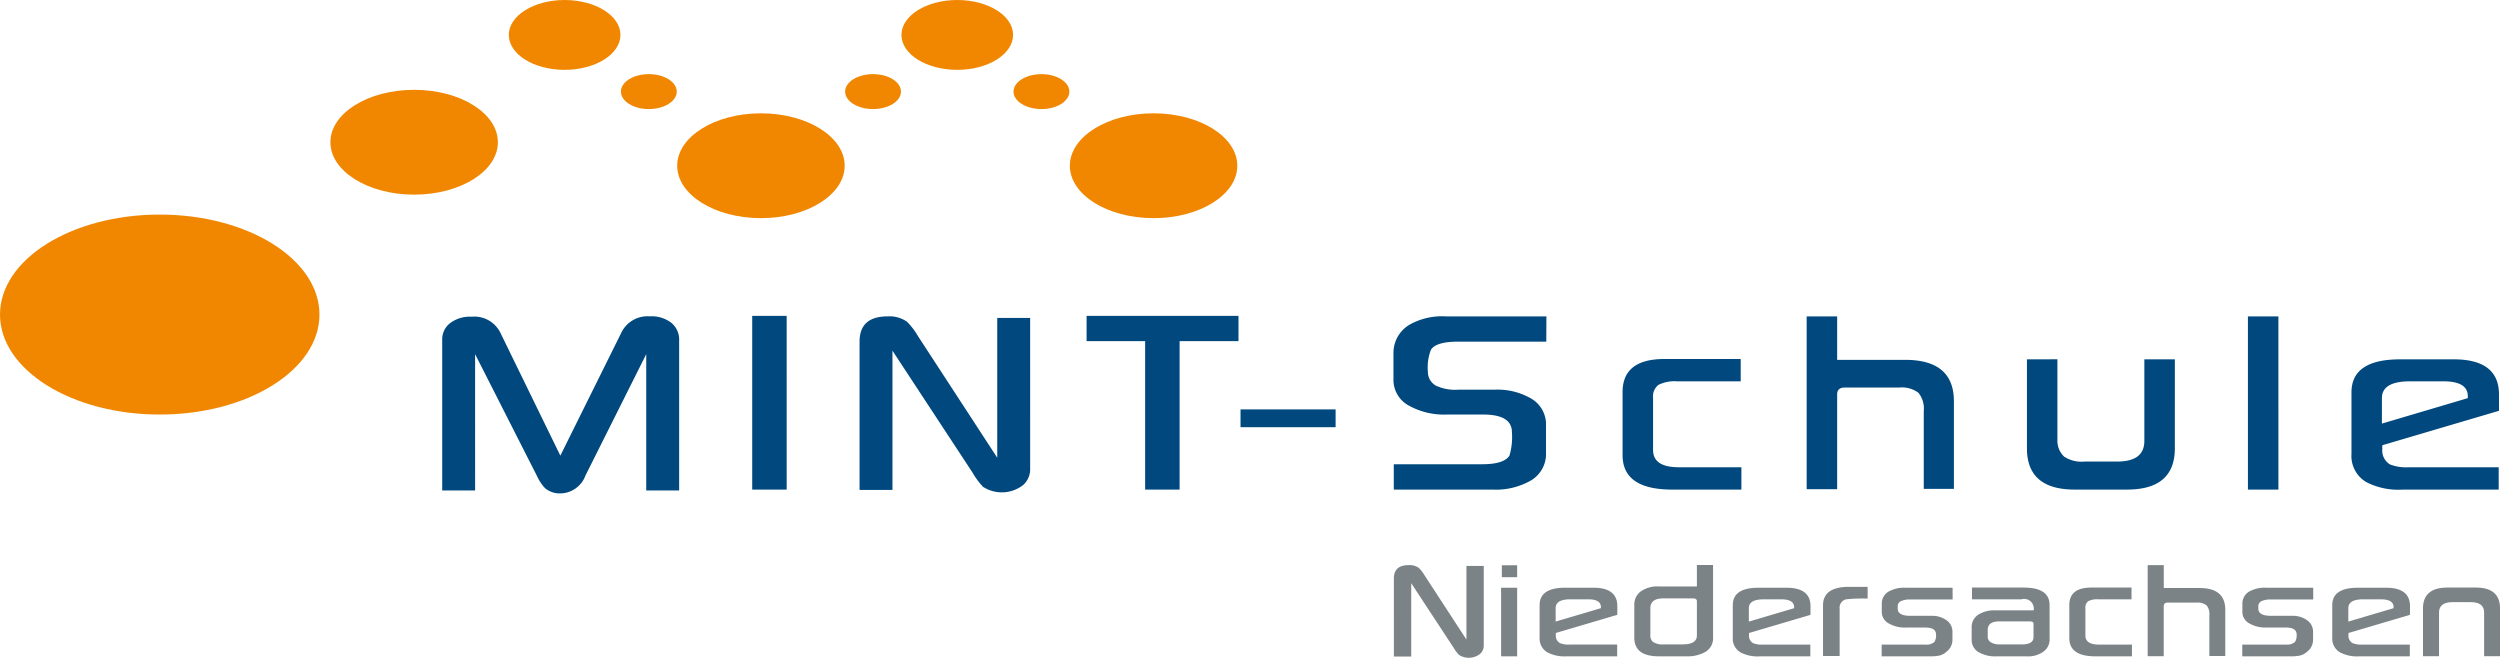
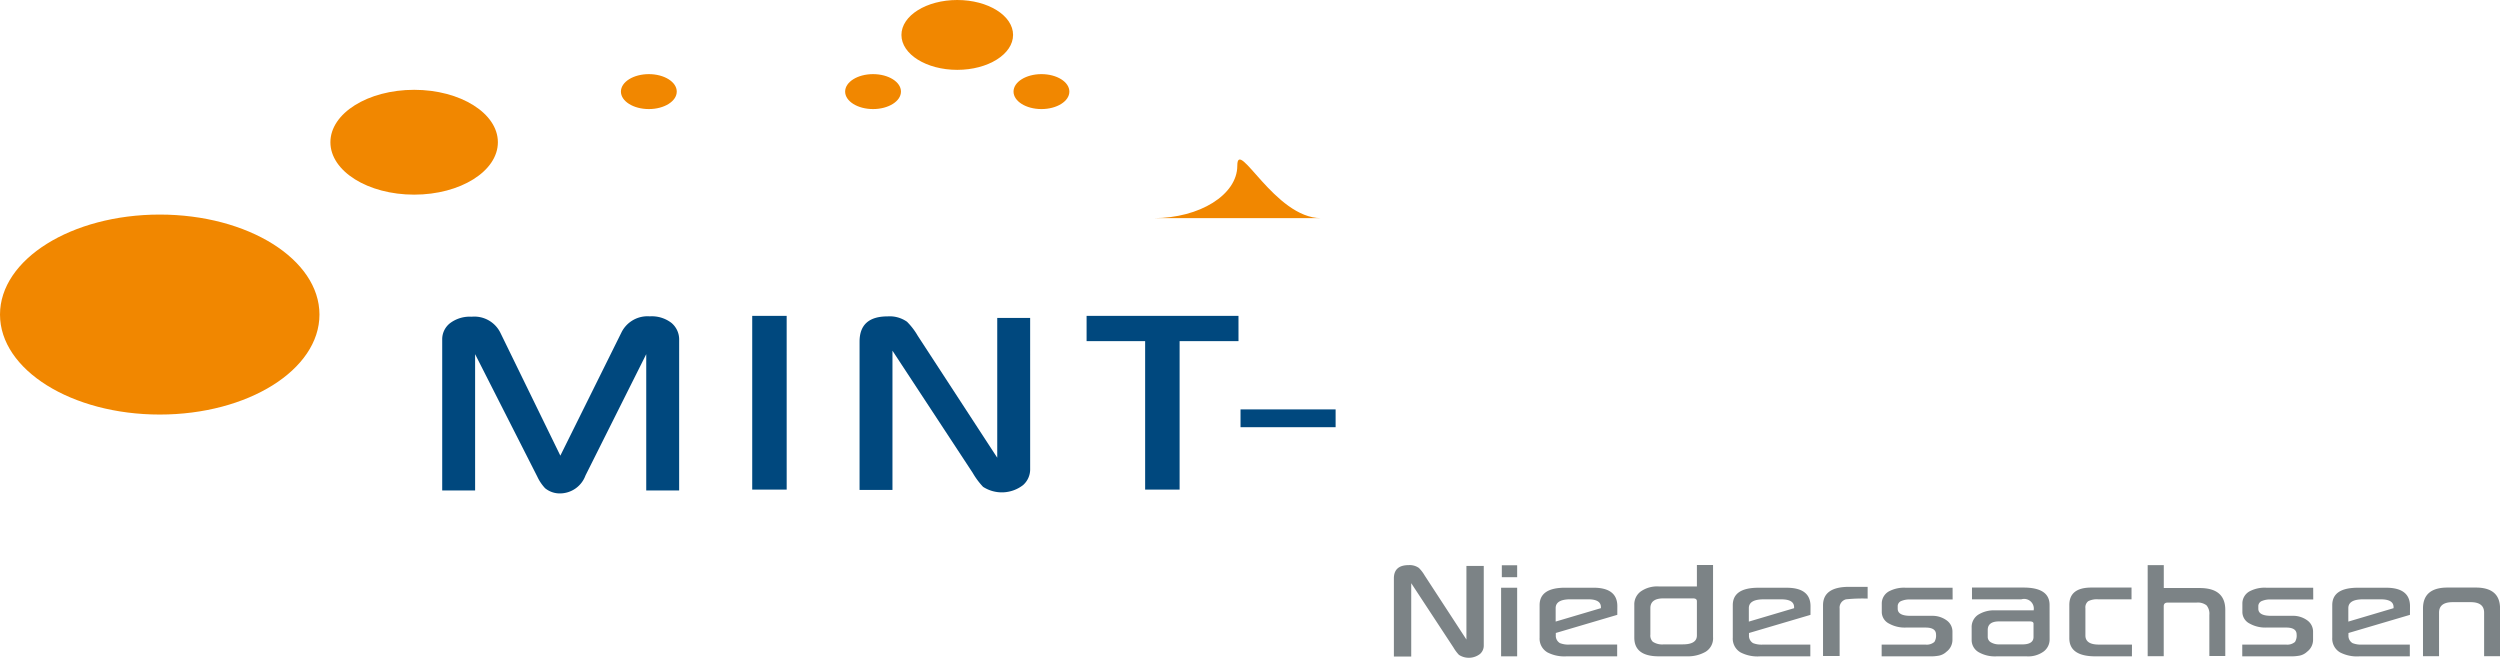
<svg xmlns="http://www.w3.org/2000/svg" width="204" height="53.678" viewBox="0 0 204 53.678">
  <g id="Gruppe_83" data-name="Gruppe 83" transform="translate(0 0)">
    <path id="Pfad_373" data-name="Pfad 373" d="M149.785,62.549h-7.759V64h7.759Zm-7.926-7.632H129.465v2.064h4.777V69.093h2.813V56.981h4.805Zm-17,.17h-2.685V66.492l-6.487-9.95a5.492,5.492,0,0,0-.876-1.145,2.458,2.458,0,0,0-1.583-.438q-2.289,0-2.289,2.063v12.1h2.685V57.758l6.544,9.964a6.179,6.179,0,0,0,.848,1.145,2.824,2.824,0,0,0,3.264-.141,1.712,1.712,0,0,0,.58-1.329Zm-19.868-.17H102.18V69.092h2.812ZM96.218,56.9A1.767,1.767,0,0,0,95.6,55.5a2.623,2.623,0,0,0-1.781-.544A2.372,2.372,0,0,0,91.5,56.288L86.523,66.323,81.632,56.3a2.366,2.366,0,0,0-2.346-1.314,2.679,2.679,0,0,0-1.767.53,1.665,1.665,0,0,0-.636,1.336v12.31h2.685V58.041l5.074,9.992a3.617,3.617,0,0,0,.636.947,1.886,1.886,0,0,0,1.272.424,2.221,2.221,0,0,0,2.021-1.455l4.961-9.907V69.163h2.685Z" transform="translate(-40.799 -29.142)" fill="#00487e" />
    <path id="Pfad_374" data-name="Pfad 374" d="M332.6,105.672v-3.887q0-1.712-1.98-1.712h-2.308q-2,0-2,1.712v3.887h1.31v-3.552q0-.856,1.117-.856H330.2q1.1,0,1.1.856v3.552Zm-12.381-2.822v-1.095q0-.722,1.206-.722h1.444q1.043,0,1.042.64v.082Zm5.033-1.251q0-1.512-1.951-1.512H321q-2.092,0-2.092,1.422v2.651a1.3,1.3,0,0,0,.64,1.206,3.008,3.008,0,0,0,1.571.32h4.118v-.96h-3.872a1.883,1.883,0,0,1-.8-.119.691.691,0,0,1-.335-.64v-.186l5.018-1.481Zm-7.9-1.512h-3.812a2.6,2.6,0,0,0-1.281.246,1.133,1.133,0,0,0-.685,1v.752a1.061,1.061,0,0,0,.6.93,2.605,2.605,0,0,0,1.355.321h1.616q.856,0,.856.573a.974.974,0,0,1-.134.6.96.96,0,0,1-.737.216h-3.566v.96h3.916a3.717,3.717,0,0,0,.767-.059,1.26,1.26,0,0,0,.611-.321,1.213,1.213,0,0,0,.484-.945v-.685a1.122,1.122,0,0,0-.48-.931,1.968,1.968,0,0,0-1.225-.365h-1.712q-1.05,0-1.05-.581v-.231a.456.456,0,0,1,.32-.409,1.676,1.676,0,0,1,.7-.112h3.462Zm-13.506-1.846v7.431h1.31V101.6q0-.3.32-.3h2.353a1.171,1.171,0,0,1,.819.223,1.065,1.065,0,0,1,.231.782v3.35h1.3V101.89q0-1.779-2.092-1.779h-2.926V98.242Zm-1.281,6.485h-2.7q-1.1,0-1.1-.744v-2.226a.634.634,0,0,1,.231-.57,1.538,1.538,0,0,1,.8-.153h2.733v-.96h-3.276q-1.8,0-1.8,1.422v2.71q0,1.481,2.137,1.481h2.971Zm-8.949-.015h-1.876a1.311,1.311,0,0,1-.67-.16.508.508,0,0,1-.275-.465v-.551q0-.7.93-.7h2.5q.306,0,.306.186v1.08q0,.61-.916.61m2.226-3.216q0-1.421-2.122-1.422H289.51v.96h4.028a.79.79,0,0,1,1.005.9h-3.127A2.425,2.425,0,0,0,290,102.3a1.2,1.2,0,0,0-.517,1.042v.99a1.143,1.143,0,0,0,.581,1.02,2.677,2.677,0,0,0,1.43.335h2.5a2.14,2.14,0,0,0,1.351-.387,1.225,1.225,0,0,0,.5-1.013Zm-7.915-1.407h-3.812a2.594,2.594,0,0,0-1.28.246,1.133,1.133,0,0,0-.685,1v.752a1.061,1.061,0,0,0,.6.93,2.608,2.608,0,0,0,1.355.321h1.616q.856,0,.856.573a.974.974,0,0,1-.134.6.96.96,0,0,1-.737.216h-3.566v.96h3.916a3.72,3.72,0,0,0,.767-.059,1.258,1.258,0,0,0,.61-.321,1.212,1.212,0,0,0,.484-.945v-.685a1.122,1.122,0,0,0-.48-.931,1.968,1.968,0,0,0-1.225-.365h-1.713q-1.05,0-1.049-.581v-.231a.456.456,0,0,1,.32-.409,1.674,1.674,0,0,1,.7-.112h3.462Zm-6.931-.074h-1.519q-2.122,0-2.122,1.511v4.132h1.355v-3.872a.7.7,0,0,1,.521-.752,13.218,13.218,0,0,1,1.765-.06Zm-9.694,2.837v-1.095q0-.722,1.206-.722h1.445q1.042,0,1.042.64v.082Zm5.033-1.251q0-1.512-1.951-1.512h-2.3q-2.092,0-2.092,1.422v2.651a1.3,1.3,0,0,0,.64,1.206,3.008,3.008,0,0,0,1.571.32h4.117v-.96h-3.871a1.882,1.882,0,0,1-.8-.119.691.691,0,0,1-.335-.64v-.186l5.018-1.481Zm-10.416,3.112H264.33a1.4,1.4,0,0,1-.864-.216.713.713,0,0,1-.2-.581v-2.159q0-.8,1.065-.8h2.412q.32,0,.32.231v2.792q0,.729-1.146.729m1.146-6.477v1.75h-3.127a2.331,2.331,0,0,0-1.448.406,1.3,1.3,0,0,0-.533,1.091v2.68q0,1.526,2,1.526h2.308a2.9,2.9,0,0,0,1.5-.365,1.29,1.29,0,0,0,.618-1.206V98.234Zm-11.525,4.617v-1.095q0-.722,1.206-.722h1.445q1.042,0,1.042.64v.082Zm5.033-1.251q0-1.512-1.951-1.512h-2.3q-2.092,0-2.092,1.422v2.651a1.3,1.3,0,0,0,.641,1.206,3.007,3.007,0,0,0,1.571.32h4.117v-.96h-3.872a1.879,1.879,0,0,1-.8-.119.691.691,0,0,1-.335-.64v-.186l5.018-1.481Zm-9.426-2.368h1.251v-.975h-1.251Zm1.251.856h-1.31v5.6h1.31Zm-2.725-1.779h-1.415v6.009l-3.417-5.242a2.9,2.9,0,0,0-.462-.6,1.294,1.294,0,0,0-.834-.231q-1.207,0-1.206,1.087V105.7h1.415V99.716l3.447,5.249a3.278,3.278,0,0,0,.447.6,1.489,1.489,0,0,0,1.72-.075.9.9,0,0,0,.305-.7Z" transform="translate(-128.596 -52.128)" fill="#7c8386" />
-     <path id="Pfad_375" data-name="Pfad 375" d="M192.831,28.255c3.774,0,6.833-1.915,6.833-4.277S196.6,19.7,192.831,19.7,186,21.616,186,23.978s3.059,4.277,6.833,4.277" transform="translate(-98.7 -10.454)" fill="#f18700" />
-     <path id="Pfad_376" data-name="Pfad 376" d="M124.571,28.255c3.774,0,6.833-1.915,6.833-4.277s-3.059-4.277-6.833-4.277-6.833,1.915-6.833,4.277,3.059,4.277,6.833,4.277" transform="translate(-62.478 -10.454)" fill="#f18700" />
-     <path id="Pfad_377" data-name="Pfad 377" d="M93.016,5.7c2.516,0,4.555-1.277,4.555-2.851S95.532,0,93.016,0s-4.555,1.277-4.555,2.852S90.5,5.7,93.016,5.7" transform="translate(-46.942 0)" fill="#f18700" />
+     <path id="Pfad_375" data-name="Pfad 375" d="M192.831,28.255c3.774,0,6.833-1.915,6.833-4.277s3.059,4.277,6.833,4.277" transform="translate(-98.7 -10.454)" fill="#f18700" />
    <path id="Pfad_378" data-name="Pfad 378" d="M64.277,24.169c3.773,0,6.833-1.915,6.833-4.277s-3.06-4.277-6.833-4.277-6.833,1.915-6.833,4.277,3.059,4.277,6.833,4.277" transform="translate(-30.483 -8.286)" fill="#f18700" />
    <path id="Pfad_379" data-name="Pfad 379" d="M13.034,53.623c7.2,0,13.034-3.653,13.034-8.159s-5.835-8.159-13.034-8.159S0,40.958,0,45.464s5.835,8.159,13.034,8.159" transform="translate(0 -19.796)" fill="#f18700" />
    <path id="Pfad_380" data-name="Pfad 380" d="M161.276,5.7c2.516,0,4.555-1.277,4.555-2.851S163.792,0,161.276,0s-4.555,1.277-4.555,2.852S158.76,5.7,161.276,5.7" transform="translate(-83.164 0)" fill="#f18700" />
    <path id="Pfad_381" data-name="Pfad 381" d="M178.489,15.74c1.258,0,2.278-.638,2.278-1.426s-1.02-1.425-2.278-1.425-2.278.638-2.278,1.425,1.02,1.426,2.278,1.426" transform="translate(-93.507 -6.84)" fill="#f18700" />
    <path id="Pfad_382" data-name="Pfad 382" d="M149.212,15.74c1.257,0,2.278-.638,2.278-1.426s-1.02-1.425-2.278-1.425-2.278.638-2.278,1.425,1.02,1.426,2.278,1.426" transform="translate(-77.971 -6.84)" fill="#f18700" />
    <path id="Pfad_383" data-name="Pfad 383" d="M110.23,15.74c1.258,0,2.278-.638,2.278-1.426s-1.02-1.425-2.278-1.425-2.278.638-2.278,1.425,1.02,1.426,2.278,1.426" transform="translate(-57.285 -6.84)" fill="#f18700" />
-     <path id="Pfad_384" data-name="Pfad 384" d="M322.922,63.755V61.678q0-1.371,2.29-1.371h2.741q1.979,0,1.979,1.216v.155Zm9.554-2.374q0-2.87-3.7-2.869h-4.367q-3.971,0-3.971,2.7v5.031a2.466,2.466,0,0,0,1.215,2.289,5.709,5.709,0,0,0,2.982.608h7.816V67.317H325.1a3.583,3.583,0,0,1-1.512-.226,1.311,1.311,0,0,1-.636-1.216v-.353l9.525-2.812Zm-18-6.374h-2.488V69.14h2.488Zm-20.519,3.505v7.264q0,3.364,3.9,3.364h4.268q3.9,0,3.9-3.364V58.512h-2.488v6.657q0,1.682-2.205,1.682h-2.657a2.591,2.591,0,0,1-1.682-.4,1.769,1.769,0,0,1-.551-1.343v-6.6Zm-17.975-3.505v14.1h2.488V61.381q0-.565.608-.566h4.466a2.227,2.227,0,0,1,1.555.424,2.026,2.026,0,0,1,.438,1.484v6.36h2.459V61.932q0-3.378-3.972-3.378h-5.554V55.007Zm-5.325,12.31H265.54q-2.092,0-2.092-1.414V61.678a1.2,1.2,0,0,1,.438-1.081,2.923,2.923,0,0,1,1.526-.29H270.6V58.484H264.38q-3.42,0-3.42,2.7v5.145q0,2.813,4.056,2.812h5.639Zm-15.911-12.31h-8.2a5.429,5.429,0,0,0-2.869.622,2.67,2.67,0,0,0-1.413,2.36v2.2a2.375,2.375,0,0,0,1.3,2.12,5.872,5.872,0,0,0,3.039.707h2.982q2.346,0,2.346,1.441a5.318,5.318,0,0,1-.2,1.908q-.438.707-2.233.707h-7.208V69.14h8.042a5.75,5.75,0,0,0,3.208-.777,2.518,2.518,0,0,0,1.173-2.233V63.9a2.437,2.437,0,0,0-1.145-2.148,5.425,5.425,0,0,0-3.053-.763h-2.982a3.7,3.7,0,0,1-1.795-.325,1.279,1.279,0,0,1-.665-1.145,3.953,3.953,0,0,1,.254-1.8q.438-.65,2.2-.65h7.208Z" transform="translate(-128.558 -29.19)" fill="#00487e" />
  </g>
</svg>